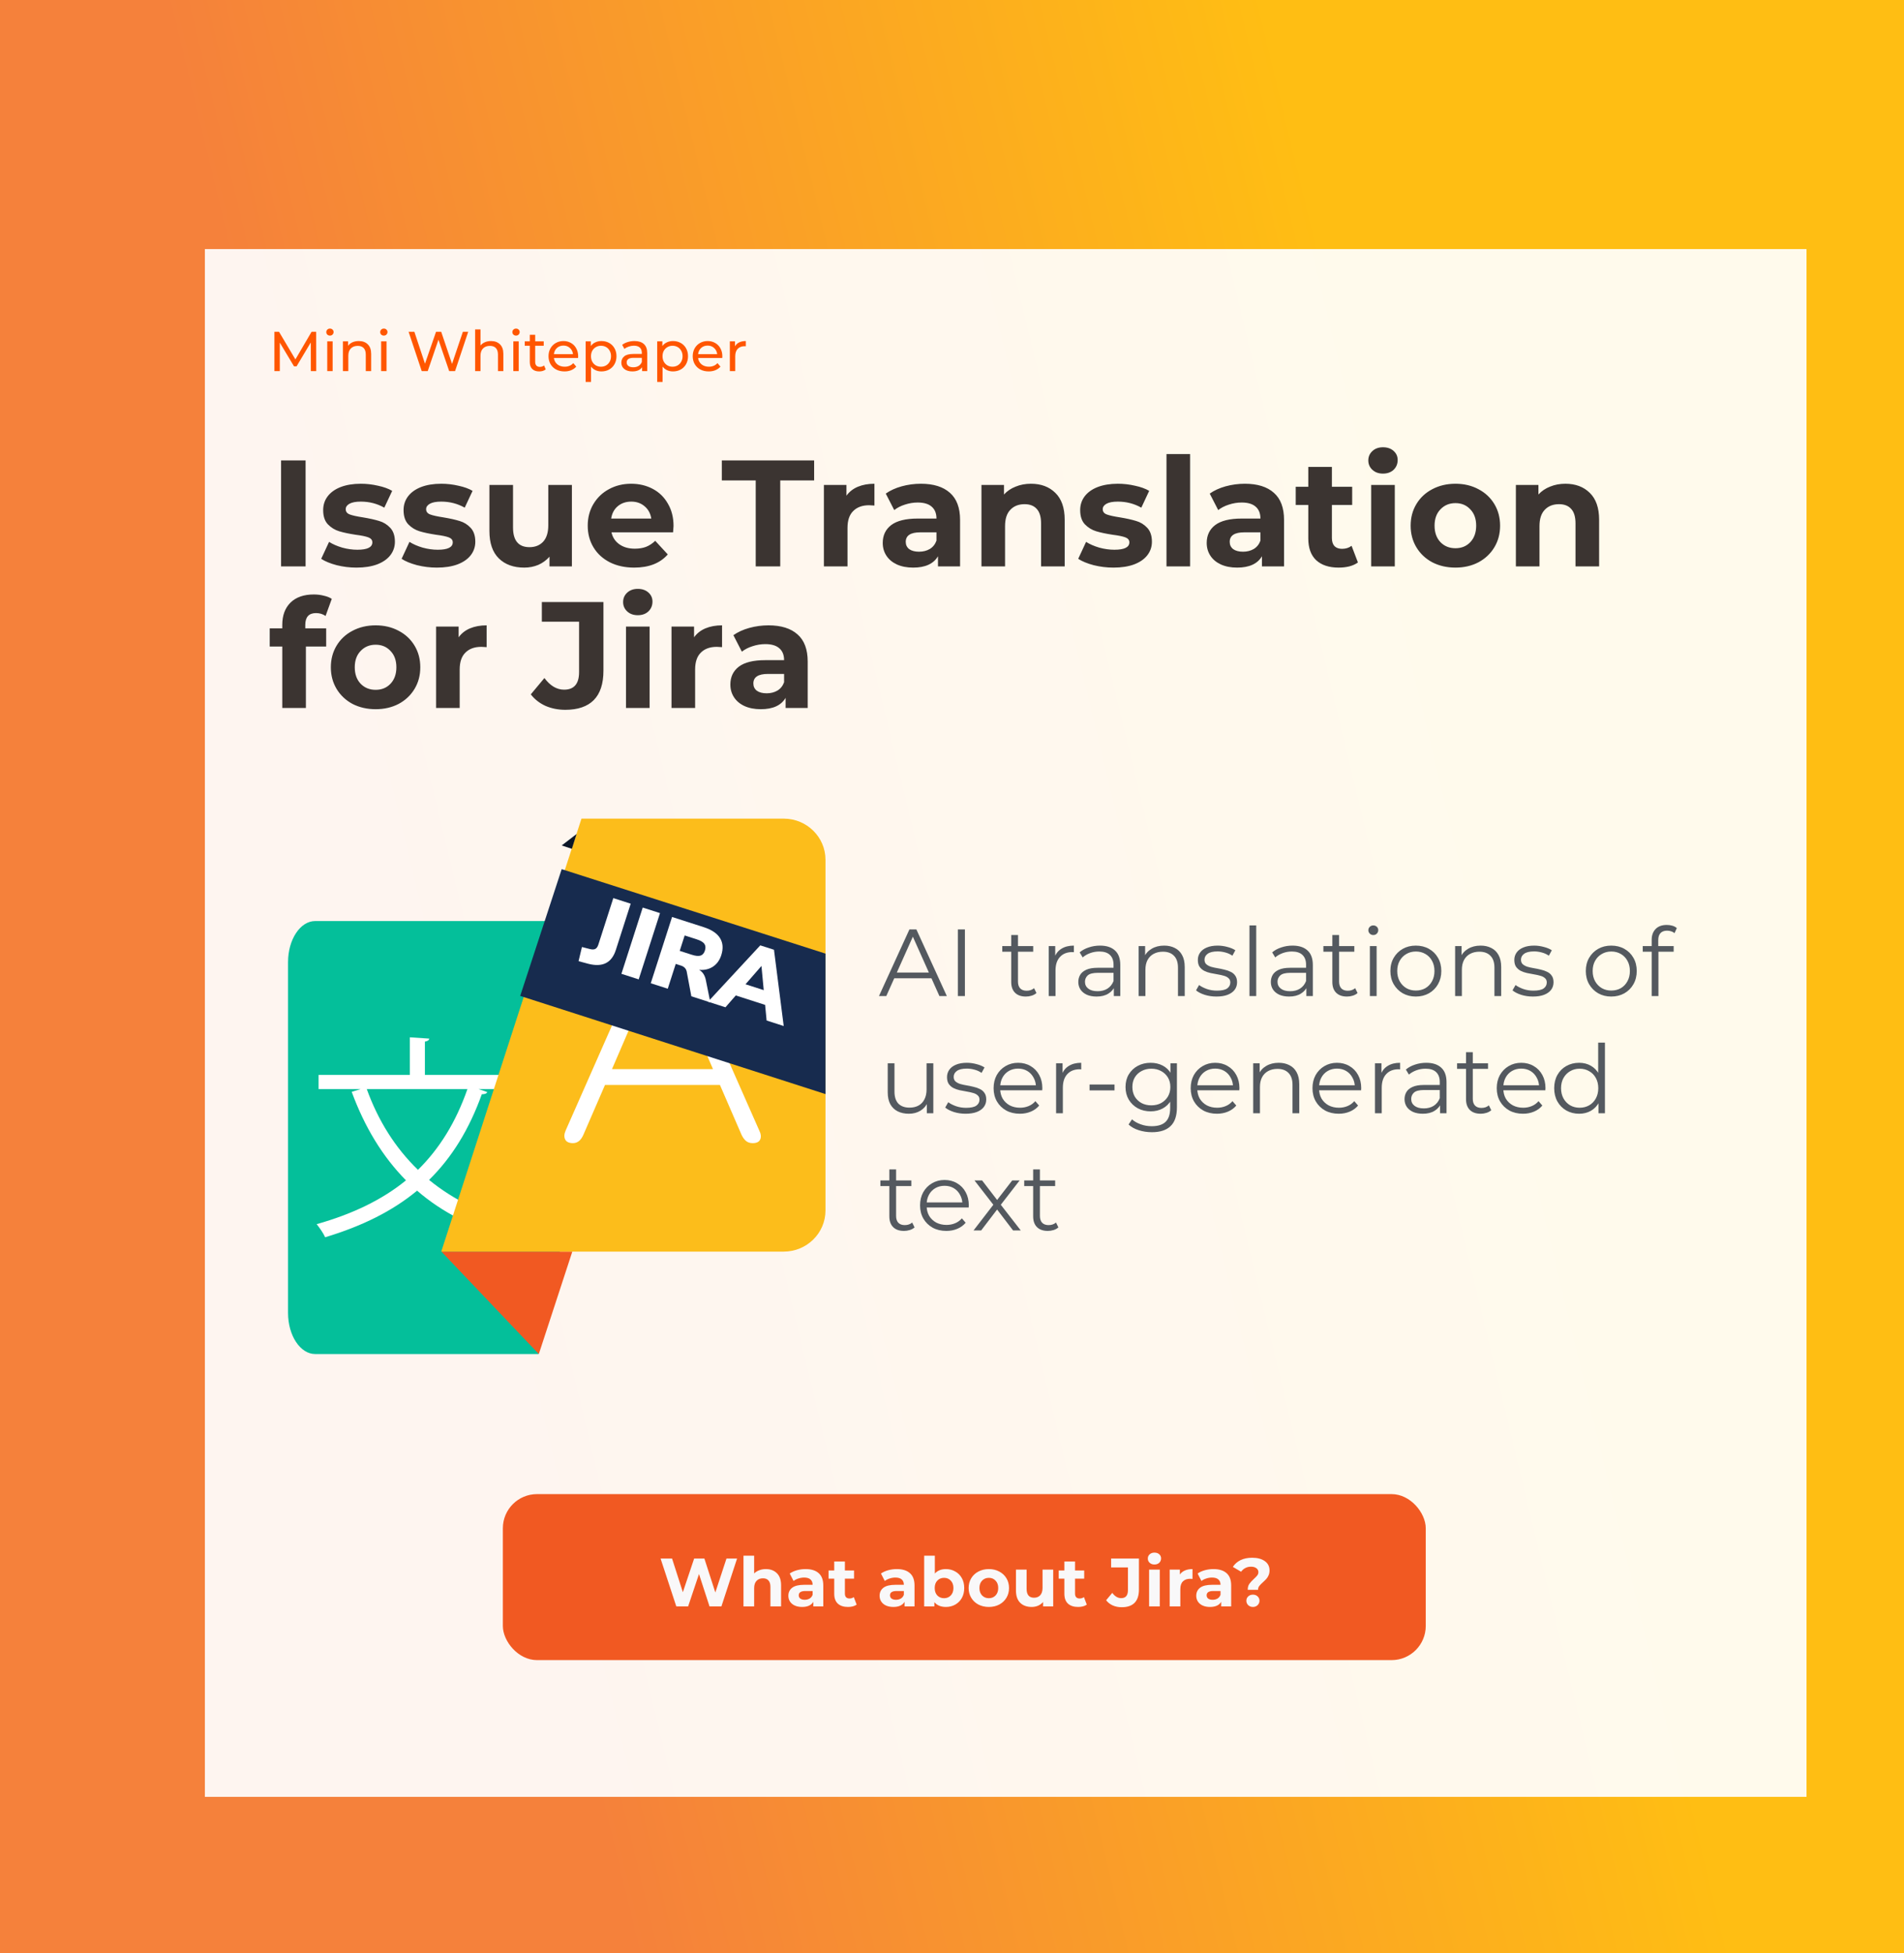
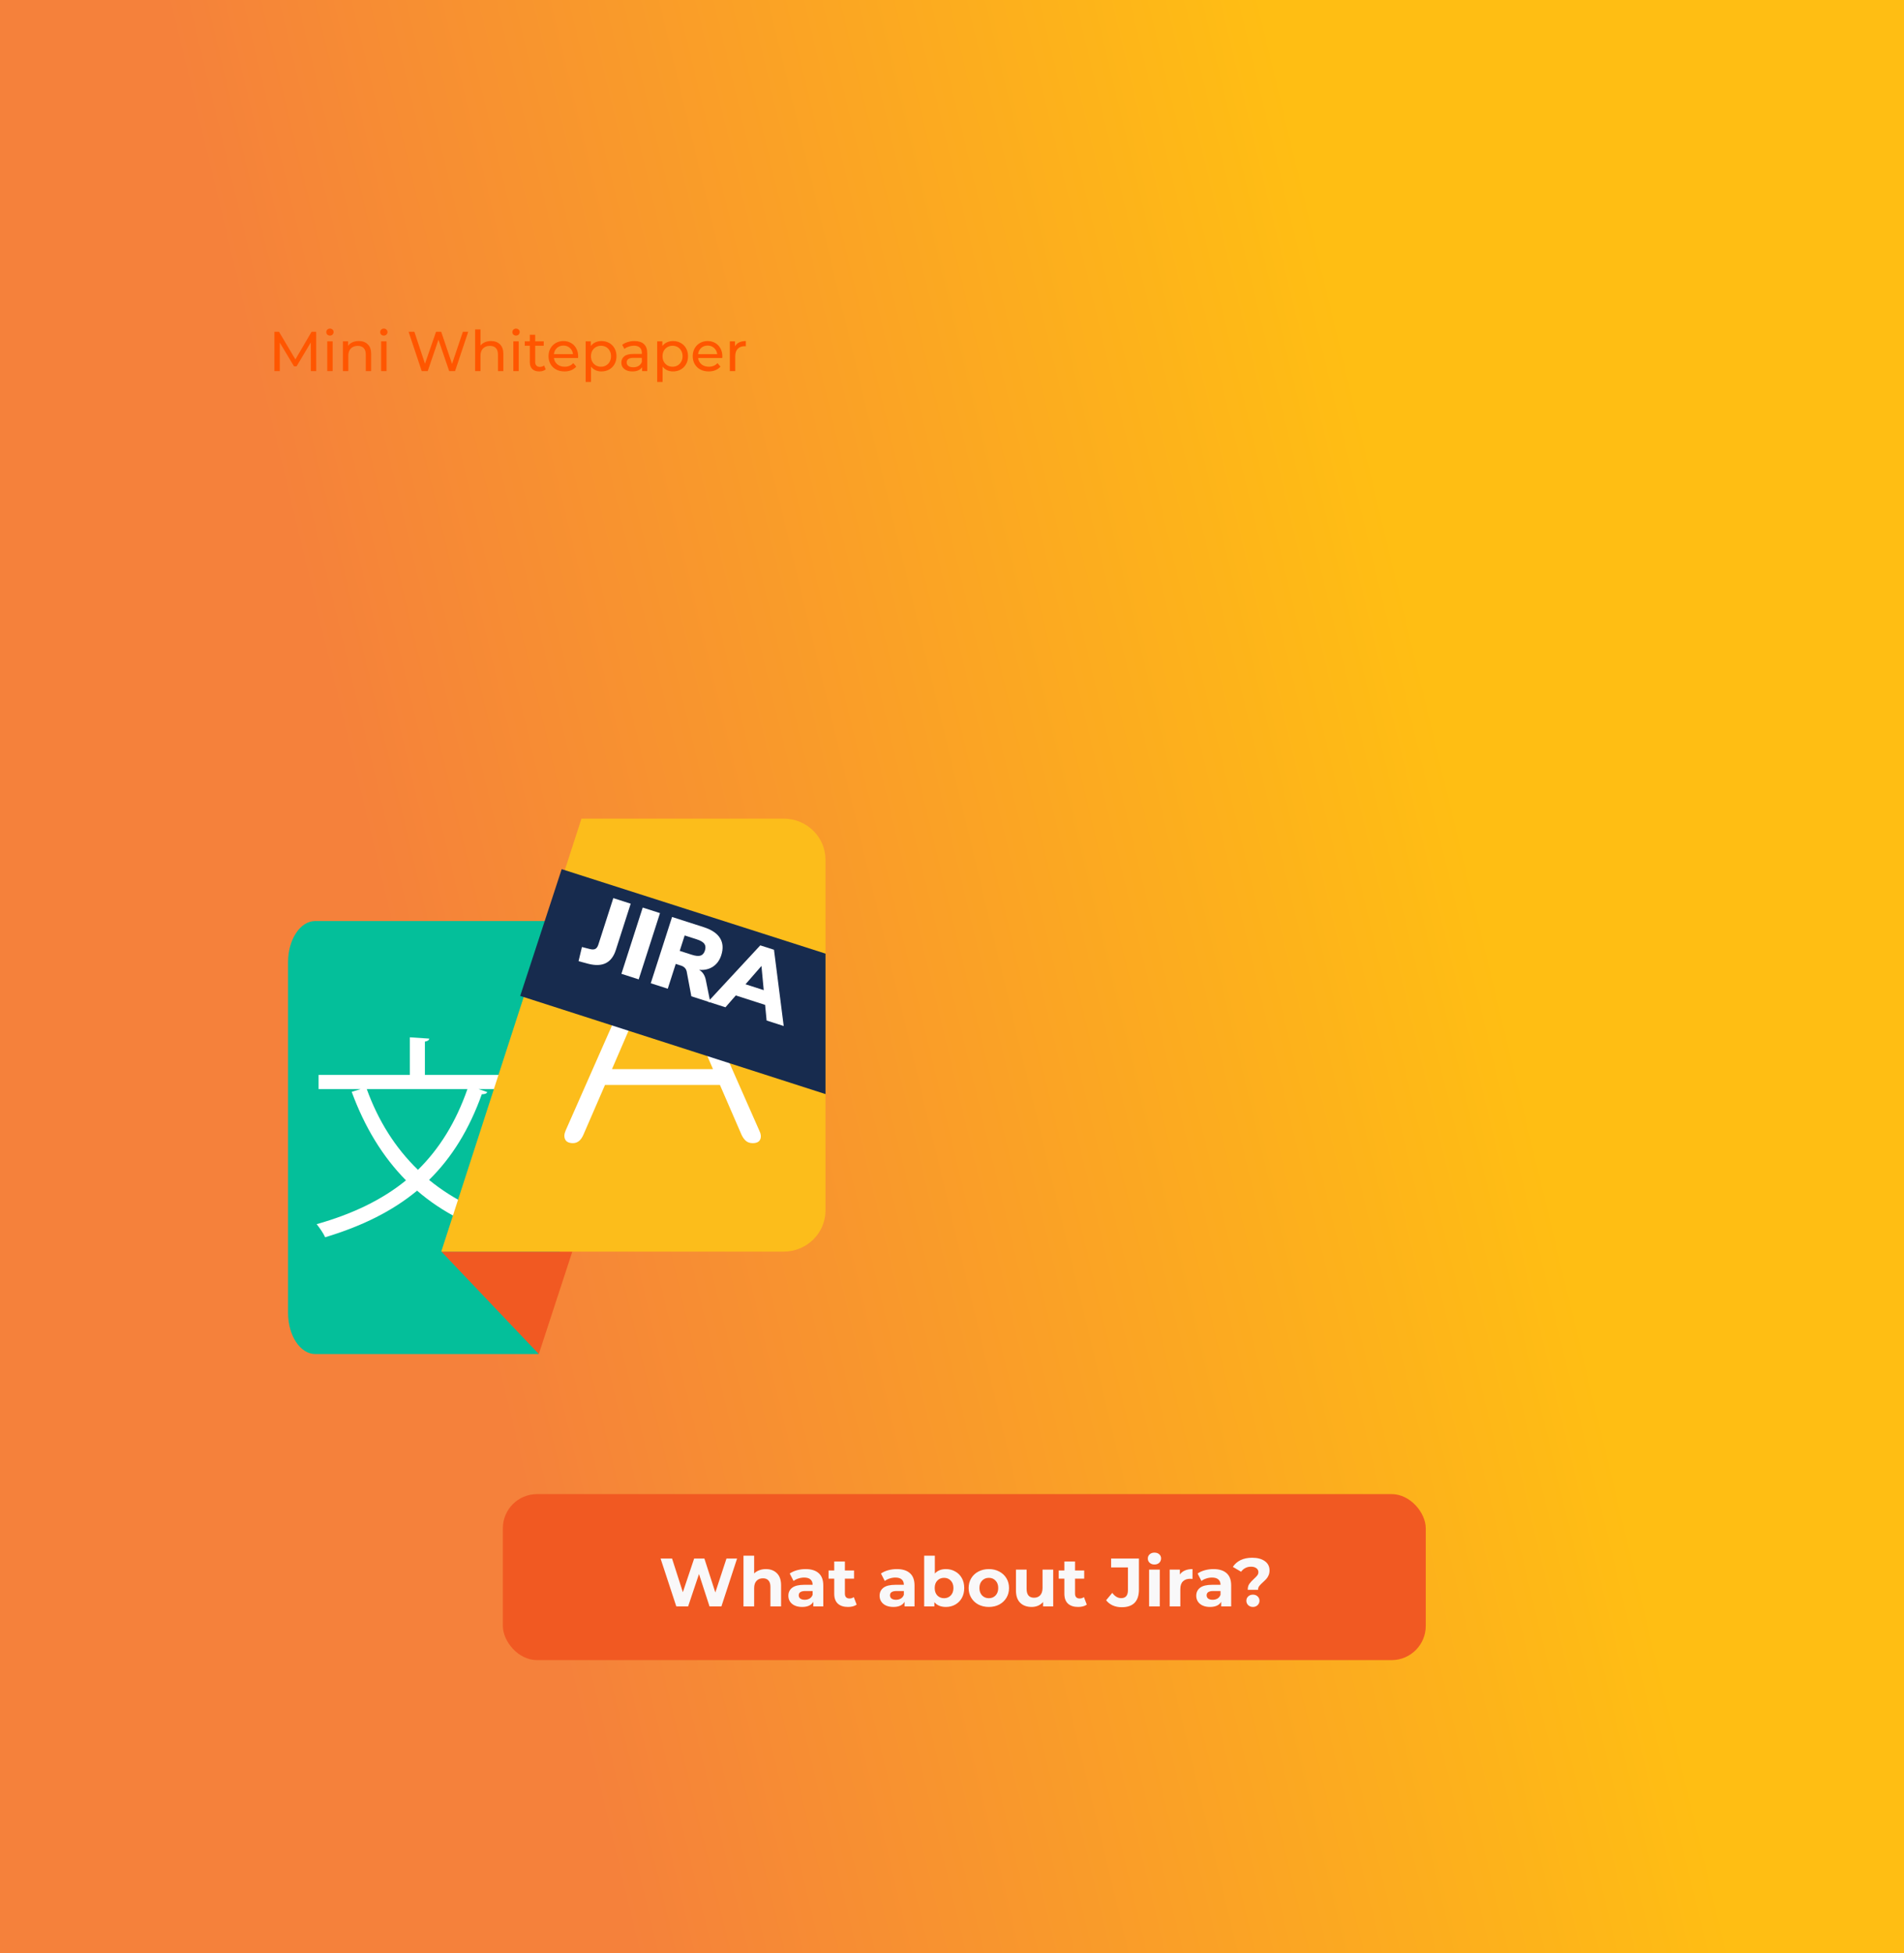
<svg xmlns="http://www.w3.org/2000/svg" width="390" height="400" viewBox="0 0 390 400" fill="none">
  <g clip-path="url(#clip0_217_16)">
-     <rect width="390" height="400" fill="white" />
    <rect width="390" height="400" fill="url(#paint0_linear_217_16)" />
    <rect width="390" height="400" fill="url(#paint1_linear_217_16)" />
    <g filter="url(#filter0_d_217_16)">
-       <rect x="31" y="41" width="328" height="317" fill="white" fill-opacity="0.92" shape-rendering="crispEdges" />
-     </g>
-     <path d="M57.573 94.3H62.595V116H57.573V94.3ZM73.015 116.248C71.63 116.248 70.276 116.083 68.954 115.752C67.631 115.401 66.577 114.967 65.792 114.45L67.404 110.978C68.148 111.453 69.047 111.846 70.101 112.156C71.155 112.445 72.188 112.59 73.201 112.59C75.247 112.59 76.27 112.084 76.27 111.071C76.27 110.596 75.991 110.255 75.433 110.048C74.875 109.841 74.017 109.666 72.86 109.521C71.496 109.314 70.37 109.077 69.481 108.808C68.592 108.539 67.817 108.064 67.156 107.382C66.515 106.7 66.195 105.729 66.195 104.468C66.195 103.414 66.495 102.484 67.094 101.678C67.714 100.851 68.603 100.211 69.76 99.756C70.938 99.301 72.323 99.074 73.914 99.074C75.092 99.074 76.26 99.208 77.417 99.477C78.595 99.725 79.566 100.076 80.331 100.531L78.719 103.972C77.251 103.145 75.65 102.732 73.914 102.732C72.88 102.732 72.106 102.877 71.589 103.166C71.072 103.455 70.814 103.827 70.814 104.282C70.814 104.799 71.093 105.16 71.651 105.367C72.209 105.574 73.097 105.77 74.317 105.956C75.681 106.183 76.797 106.431 77.665 106.7C78.533 106.948 79.287 107.413 79.928 108.095C80.569 108.777 80.889 109.728 80.889 110.947C80.889 111.98 80.579 112.9 79.959 113.706C79.339 114.512 78.43 115.142 77.231 115.597C76.053 116.031 74.647 116.248 73.015 116.248ZM89.484 116.248C88.099 116.248 86.745 116.083 85.423 115.752C84.1 115.401 83.046 114.967 82.261 114.45L83.873 110.978C84.617 111.453 85.516 111.846 86.57 112.156C87.624 112.445 88.657 112.59 89.67 112.59C91.716 112.59 92.739 112.084 92.739 111.071C92.739 110.596 92.46 110.255 91.902 110.048C91.344 109.841 90.486 109.666 89.329 109.521C87.965 109.314 86.838 109.077 85.95 108.808C85.061 108.539 84.286 108.064 83.625 107.382C82.984 106.7 82.664 105.729 82.664 104.468C82.664 103.414 82.963 102.484 83.563 101.678C84.183 100.851 85.071 100.211 86.229 99.756C87.407 99.301 88.791 99.074 90.383 99.074C91.561 99.074 92.728 99.208 93.886 99.477C95.064 99.725 96.035 100.076 96.8 100.531L95.188 103.972C93.72 103.145 92.119 102.732 90.383 102.732C89.349 102.732 88.574 102.877 88.058 103.166C87.541 103.455 87.283 103.827 87.283 104.282C87.283 104.799 87.562 105.16 88.12 105.367C88.678 105.574 89.566 105.77 90.786 105.956C92.15 106.183 93.266 106.431 94.134 106.7C95.002 106.948 95.756 107.413 96.397 108.095C97.037 108.777 97.358 109.728 97.358 110.947C97.358 111.98 97.048 112.9 96.428 113.706C95.808 114.512 94.898 115.142 93.7 115.597C92.522 116.031 91.116 116.248 89.484 116.248ZM117.143 99.322V116H112.555V114.016C111.915 114.739 111.15 115.297 110.261 115.69C109.373 116.062 108.412 116.248 107.378 116.248C105.188 116.248 103.452 115.618 102.17 114.357C100.889 113.096 100.248 111.226 100.248 108.746V99.322H105.084V108.033C105.084 110.72 106.211 112.063 108.463 112.063C109.621 112.063 110.551 111.691 111.253 110.947C111.956 110.182 112.307 109.056 112.307 107.568V99.322H117.143ZM137.961 107.723C137.961 107.785 137.93 108.219 137.868 109.025H125.251C125.478 110.058 126.015 110.875 126.863 111.474C127.71 112.073 128.764 112.373 130.025 112.373C130.893 112.373 131.657 112.249 132.319 112.001C133.001 111.732 133.631 111.319 134.21 110.761L136.783 113.551C135.212 115.349 132.918 116.248 129.901 116.248C128.02 116.248 126.356 115.886 124.91 115.163C123.463 114.419 122.347 113.396 121.562 112.094C120.776 110.792 120.384 109.314 120.384 107.661C120.384 106.028 120.766 104.561 121.531 103.259C122.316 101.936 123.38 100.913 124.724 100.19C126.088 99.446 127.607 99.074 129.281 99.074C130.913 99.074 132.391 99.425 133.714 100.128C135.036 100.831 136.07 101.843 136.814 103.166C137.578 104.468 137.961 105.987 137.961 107.723ZM129.312 102.732C128.216 102.732 127.297 103.042 126.553 103.662C125.809 104.282 125.354 105.129 125.189 106.204H133.404C133.238 105.15 132.784 104.313 132.04 103.693C131.296 103.052 130.386 102.732 129.312 102.732ZM154.796 98.392H147.852V94.3H166.762V98.392H159.818V116H154.796V98.392ZM173.378 101.523C173.957 100.717 174.732 100.107 175.703 99.694C176.695 99.281 177.832 99.074 179.113 99.074V103.538C178.576 103.497 178.214 103.476 178.028 103.476C176.644 103.476 175.559 103.869 174.773 104.654C173.988 105.419 173.595 106.576 173.595 108.126V116H168.759V99.322H173.378V101.523ZM188.625 99.074C191.208 99.074 193.192 99.694 194.577 100.934C195.962 102.153 196.654 104.003 196.654 106.483V116H192.128V113.923C191.219 115.473 189.524 116.248 187.044 116.248C185.763 116.248 184.647 116.031 183.696 115.597C182.766 115.163 182.053 114.564 181.557 113.799C181.061 113.034 180.813 112.166 180.813 111.195C180.813 109.645 181.392 108.426 182.549 107.537C183.727 106.648 185.535 106.204 187.974 106.204H191.818C191.818 105.15 191.498 104.344 190.857 103.786C190.216 103.207 189.255 102.918 187.974 102.918C187.085 102.918 186.207 103.063 185.339 103.352C184.492 103.621 183.768 103.993 183.169 104.468L181.433 101.089C182.342 100.448 183.427 99.952 184.688 99.601C185.969 99.25 187.282 99.074 188.625 99.074ZM188.253 112.993C189.08 112.993 189.813 112.807 190.454 112.435C191.095 112.042 191.549 111.474 191.818 110.73V109.025H188.501C186.517 109.025 185.525 109.676 185.525 110.978C185.525 111.598 185.763 112.094 186.238 112.466C186.734 112.817 187.406 112.993 188.253 112.993ZM211.168 99.074C213.234 99.074 214.898 99.694 216.159 100.934C217.44 102.174 218.081 104.013 218.081 106.452V116H213.245V107.196C213.245 105.873 212.955 104.892 212.377 104.251C211.798 103.59 210.961 103.259 209.866 103.259C208.646 103.259 207.675 103.641 206.952 104.406C206.228 105.15 205.867 106.266 205.867 107.754V116H201.031V99.322H205.65V101.275C206.29 100.572 207.086 100.035 208.037 99.663C208.987 99.27 210.031 99.074 211.168 99.074ZM228.075 116.248C226.691 116.248 225.337 116.083 224.014 115.752C222.692 115.401 221.638 114.967 220.852 114.45L222.464 110.978C223.208 111.453 224.107 111.846 225.161 112.156C226.215 112.445 227.249 112.59 228.261 112.59C230.307 112.59 231.33 112.084 231.33 111.071C231.33 110.596 231.051 110.255 230.493 110.048C229.935 109.841 229.078 109.666 227.92 109.521C226.556 109.314 225.43 109.077 224.541 108.808C223.653 108.539 222.878 108.064 222.216 107.382C221.576 106.7 221.255 105.729 221.255 104.468C221.255 103.414 221.555 102.484 222.154 101.678C222.774 100.851 223.663 100.211 224.82 99.756C225.998 99.301 227.383 99.074 228.974 99.074C230.152 99.074 231.32 99.208 232.477 99.477C233.655 99.725 234.627 100.076 235.391 100.531L233.779 103.972C232.312 103.145 230.71 102.732 228.974 102.732C227.941 102.732 227.166 102.877 226.649 103.166C226.133 103.455 225.874 103.827 225.874 104.282C225.874 104.799 226.153 105.16 226.711 105.367C227.269 105.574 228.158 105.77 229.377 105.956C230.741 106.183 231.857 106.431 232.725 106.7C233.593 106.948 234.348 107.413 234.988 108.095C235.629 108.777 235.949 109.728 235.949 110.947C235.949 111.98 235.639 112.9 235.019 113.706C234.399 114.512 233.49 115.142 232.291 115.597C231.113 116.031 229.708 116.248 228.075 116.248ZM238.933 92.998H243.769V116H238.933V92.998ZM254.984 99.074C257.568 99.074 259.552 99.694 260.936 100.934C262.321 102.153 263.013 104.003 263.013 106.483V116H258.487V113.923C257.578 115.473 255.883 116.248 253.403 116.248C252.122 116.248 251.006 116.031 250.055 115.597C249.125 115.163 248.412 114.564 247.916 113.799C247.42 113.034 247.172 112.166 247.172 111.195C247.172 109.645 247.751 108.426 248.908 107.537C250.086 106.648 251.895 106.204 254.333 106.204H258.177C258.177 105.15 257.857 104.344 257.216 103.786C256.576 103.207 255.615 102.918 254.333 102.918C253.445 102.918 252.566 103.063 251.698 103.352C250.851 103.621 250.128 103.993 249.528 104.468L247.792 101.089C248.702 100.448 249.787 99.952 251.047 99.601C252.329 99.25 253.641 99.074 254.984 99.074ZM254.612 112.993C255.439 112.993 256.173 112.807 256.813 112.435C257.454 112.042 257.909 111.474 258.177 110.73V109.025H254.86C252.876 109.025 251.884 109.676 251.884 110.978C251.884 111.598 252.122 112.094 252.597 112.466C253.093 112.817 253.765 112.993 254.612 112.993ZM278.147 115.194C277.672 115.545 277.083 115.814 276.38 116C275.698 116.165 274.975 116.248 274.21 116.248C272.226 116.248 270.687 115.742 269.591 114.729C268.517 113.716 267.979 112.228 267.979 110.265V103.414H265.406V99.694H267.979V95.633H272.815V99.694H276.969V103.414H272.815V110.203C272.815 110.906 272.991 111.453 273.342 111.846C273.714 112.218 274.231 112.404 274.892 112.404C275.657 112.404 276.308 112.197 276.845 111.784L278.147 115.194ZM280.862 99.322H285.698V116H280.862V99.322ZM283.28 96.997C282.391 96.997 281.668 96.739 281.11 96.222C280.552 95.705 280.273 95.065 280.273 94.3C280.273 93.535 280.552 92.895 281.11 92.378C281.668 91.861 282.391 91.603 283.28 91.603C284.169 91.603 284.892 91.851 285.45 92.347C286.008 92.843 286.287 93.463 286.287 94.207C286.287 95.013 286.008 95.685 285.45 96.222C284.892 96.739 284.169 96.997 283.28 96.997ZM298.122 116.248C296.365 116.248 294.784 115.886 293.379 115.163C291.994 114.419 290.909 113.396 290.124 112.094C289.339 110.792 288.946 109.314 288.946 107.661C288.946 106.008 289.339 104.53 290.124 103.228C290.909 101.926 291.994 100.913 293.379 100.19C294.784 99.446 296.365 99.074 298.122 99.074C299.879 99.074 301.449 99.446 302.834 100.19C304.219 100.913 305.304 101.926 306.089 103.228C306.874 104.53 307.267 106.008 307.267 107.661C307.267 109.314 306.874 110.792 306.089 112.094C305.304 113.396 304.219 114.419 302.834 115.163C301.449 115.886 299.879 116.248 298.122 116.248ZM298.122 112.28C299.362 112.28 300.375 111.867 301.16 111.04C301.966 110.193 302.369 109.066 302.369 107.661C302.369 106.256 301.966 105.14 301.16 104.313C300.375 103.466 299.362 103.042 298.122 103.042C296.882 103.042 295.859 103.466 295.053 104.313C294.247 105.14 293.844 106.256 293.844 107.661C293.844 109.066 294.247 110.193 295.053 111.04C295.859 111.867 296.882 112.28 298.122 112.28ZM320.637 99.074C322.703 99.074 324.367 99.694 325.628 100.934C326.909 102.174 327.55 104.013 327.55 106.452V116H322.714V107.196C322.714 105.873 322.424 104.892 321.846 104.251C321.267 103.59 320.43 103.259 319.335 103.259C318.115 103.259 317.144 103.641 316.421 104.406C315.697 105.15 315.336 106.266 315.336 107.754V116H310.5V99.322H315.119V101.275C315.759 100.572 316.555 100.035 317.506 99.663C318.456 99.27 319.5 99.074 320.637 99.074ZM62.533 128.694H66.811V132.414H62.657V145H57.821V132.414H55.248V128.694H57.821V127.95C57.821 126.049 58.379 124.54 59.495 123.424C60.632 122.308 62.223 121.75 64.269 121.75C64.992 121.75 65.674 121.833 66.315 121.998C66.976 122.143 67.524 122.36 67.958 122.649L66.687 126.152C66.129 125.759 65.478 125.563 64.734 125.563C63.267 125.563 62.533 126.369 62.533 127.981V128.694ZM76.944 145.248C75.188 145.248 73.607 144.886 72.201 144.163C70.817 143.419 69.732 142.396 68.946 141.094C68.161 139.792 67.768 138.314 67.768 136.661C67.768 135.008 68.161 133.53 68.946 132.228C69.732 130.926 70.817 129.913 72.201 129.19C73.607 128.446 75.188 128.074 76.944 128.074C78.701 128.074 80.272 128.446 81.656 129.19C83.041 129.913 84.126 130.926 84.911 132.228C85.697 133.53 86.089 135.008 86.089 136.661C86.089 138.314 85.697 139.792 84.911 141.094C84.126 142.396 83.041 143.419 81.656 144.163C80.272 144.886 78.701 145.248 76.944 145.248ZM76.944 141.28C78.184 141.28 79.197 140.867 79.982 140.04C80.788 139.193 81.191 138.066 81.191 136.661C81.191 135.256 80.788 134.14 79.982 133.313C79.197 132.466 78.184 132.042 76.944 132.042C75.704 132.042 74.681 132.466 73.875 133.313C73.069 134.14 72.666 135.256 72.666 136.661C72.666 138.066 73.069 139.193 73.875 140.04C74.681 140.867 75.704 141.28 76.944 141.28ZM93.941 130.523C94.519 129.717 95.294 129.107 96.266 128.694C97.258 128.281 98.394 128.074 99.676 128.074V132.538C99.138 132.497 98.777 132.476 98.591 132.476C97.206 132.476 96.121 132.869 95.336 133.654C94.55 134.419 94.158 135.576 94.158 137.126V145H89.322V128.322H93.941V130.523ZM115.792 145.372C114.324 145.372 112.971 145.103 111.731 144.566C110.511 144.008 109.509 143.223 108.724 142.21L111.514 138.862C112.692 140.453 114.035 141.249 115.544 141.249C117.59 141.249 118.613 140.05 118.613 137.653V127.33H110.987V123.3H123.604V137.374C123.604 140.04 122.942 142.045 121.62 143.388C120.297 144.711 118.354 145.372 115.792 145.372ZM128.223 128.322H133.059V145H128.223V128.322ZM130.641 125.997C129.753 125.997 129.029 125.739 128.471 125.222C127.913 124.705 127.634 124.065 127.634 123.3C127.634 122.535 127.913 121.895 128.471 121.378C129.029 120.861 129.753 120.603 130.641 120.603C131.53 120.603 132.253 120.851 132.811 121.347C133.369 121.843 133.648 122.463 133.648 123.207C133.648 124.013 133.369 124.685 132.811 125.222C132.253 125.739 131.53 125.997 130.641 125.997ZM142.166 130.523C142.745 129.717 143.52 129.107 144.491 128.694C145.483 128.281 146.62 128.074 147.901 128.074V132.538C147.364 132.497 147.002 132.476 146.816 132.476C145.432 132.476 144.347 132.869 143.561 133.654C142.776 134.419 142.383 135.576 142.383 137.126V145H137.547V128.322H142.166V130.523ZM157.413 128.074C159.996 128.074 161.98 128.694 163.365 129.934C164.75 131.153 165.442 133.003 165.442 135.483V145H160.916V142.923C160.007 144.473 158.312 145.248 155.832 145.248C154.551 145.248 153.435 145.031 152.484 144.597C151.554 144.163 150.841 143.564 150.345 142.799C149.849 142.034 149.601 141.166 149.601 140.195C149.601 138.645 150.18 137.426 151.337 136.537C152.515 135.648 154.323 135.204 156.762 135.204H160.606C160.606 134.15 160.286 133.344 159.645 132.786C159.004 132.207 158.043 131.918 156.762 131.918C155.873 131.918 154.995 132.063 154.127 132.352C153.28 132.621 152.556 132.993 151.957 133.468L150.221 130.089C151.13 129.448 152.215 128.952 153.476 128.601C154.757 128.25 156.07 128.074 157.413 128.074ZM157.041 141.993C157.868 141.993 158.601 141.807 159.242 141.435C159.883 141.042 160.337 140.474 160.606 139.73V138.025H157.289C155.305 138.025 154.313 138.676 154.313 139.978C154.313 140.598 154.551 141.094 155.026 141.466C155.522 141.817 156.194 141.993 157.041 141.993Z" fill="#3B3431" />
+       </g>
    <path d="M63.671 76L63.66 70.135L60.75 75.022H60.221L57.312 70.169V76H56.208V67.95H57.151L60.508 73.608L63.821 67.95H64.763L64.775 76H63.671ZM67.03 69.905H68.134V76H67.03V69.905ZM67.582 68.732C67.367 68.732 67.187 68.663 67.041 68.525C66.903 68.387 66.834 68.218 66.834 68.019C66.834 67.82 66.903 67.651 67.041 67.513C67.187 67.367 67.367 67.294 67.582 67.294C67.797 67.294 67.973 67.364 68.111 67.501C68.257 67.632 68.329 67.797 68.329 67.996C68.329 68.203 68.257 68.379 68.111 68.525C67.973 68.663 67.797 68.732 67.582 68.732ZM73.496 69.847C74.271 69.847 74.884 70.074 75.336 70.526C75.796 70.971 76.026 71.626 76.026 72.493V76H74.922V72.619C74.922 72.029 74.781 71.584 74.497 71.285C74.213 70.986 73.807 70.837 73.278 70.837C72.68 70.837 72.208 71.013 71.863 71.365C71.518 71.71 71.346 72.209 71.346 72.861V76H70.242V69.905H71.3V70.825C71.522 70.511 71.821 70.269 72.197 70.1C72.58 69.932 73.013 69.847 73.496 69.847ZM78.069 69.905H79.173V76H78.069V69.905ZM78.621 68.732C78.407 68.732 78.227 68.663 78.081 68.525C77.943 68.387 77.874 68.218 77.874 68.019C77.874 67.82 77.943 67.651 78.081 67.513C78.227 67.367 78.407 67.294 78.621 67.294C78.836 67.294 79.012 67.364 79.15 67.501C79.296 67.632 79.369 67.797 79.369 67.996C79.369 68.203 79.296 68.379 79.15 68.525C79.012 68.663 78.836 68.732 78.621 68.732ZM95.904 67.95L93.213 76H92.006L89.809 69.572L87.613 76H86.382L83.691 67.95H84.876L87.049 74.493L89.315 67.95H90.373L92.592 74.528L94.812 67.95H95.904ZM100.573 69.847C101.347 69.847 101.961 70.074 102.413 70.526C102.873 70.971 103.103 71.626 103.103 72.493V76H101.999V72.619C101.999 72.029 101.857 71.584 101.573 71.285C101.29 70.986 100.883 70.837 100.354 70.837C99.757 70.837 99.285 71.013 98.94 71.365C98.595 71.71 98.422 72.209 98.422 72.861V76H97.319V67.467H98.422V70.767C98.653 70.476 98.951 70.25 99.32 70.089C99.695 69.928 100.113 69.847 100.573 69.847ZM105.146 69.905H106.25V76H105.146V69.905ZM105.698 68.732C105.483 68.732 105.303 68.663 105.158 68.525C105.02 68.387 104.951 68.218 104.951 68.019C104.951 67.82 105.02 67.651 105.158 67.513C105.303 67.367 105.483 67.294 105.698 67.294C105.913 67.294 106.089 67.364 106.227 67.501C106.373 67.632 106.446 67.797 106.446 67.996C106.446 68.203 106.373 68.379 106.227 68.525C106.089 68.663 105.913 68.732 105.698 68.732ZM111.785 75.644C111.624 75.781 111.425 75.889 111.187 75.966C110.949 76.034 110.704 76.069 110.451 76.069C109.838 76.069 109.362 75.904 109.025 75.575C108.688 75.245 108.519 74.773 108.519 74.16V70.814H107.484V69.905H108.519V68.571H109.623V69.905H111.371V70.814H109.623V74.114C109.623 74.444 109.704 74.697 109.865 74.873C110.033 75.049 110.271 75.138 110.578 75.138C110.915 75.138 111.202 75.042 111.44 74.85L111.785 75.644ZM118.426 72.987C118.426 73.071 118.418 73.183 118.403 73.32H113.458C113.527 73.857 113.761 74.29 114.16 74.62C114.566 74.942 115.068 75.103 115.666 75.103C116.394 75.103 116.981 74.858 117.426 74.367L118.035 75.08C117.759 75.402 117.414 75.647 117 75.816C116.594 75.985 116.138 76.069 115.632 76.069C114.988 76.069 114.416 75.939 113.918 75.678C113.42 75.41 113.033 75.038 112.757 74.562C112.488 74.087 112.354 73.55 112.354 72.953C112.354 72.362 112.484 71.829 112.745 71.354C113.013 70.879 113.378 70.511 113.838 70.25C114.305 69.982 114.83 69.847 115.413 69.847C115.996 69.847 116.513 69.982 116.966 70.25C117.426 70.511 117.782 70.879 118.035 71.354C118.296 71.829 118.426 72.374 118.426 72.987ZM115.413 70.779C114.884 70.779 114.439 70.94 114.079 71.262C113.726 71.584 113.519 72.006 113.458 72.527H117.368C117.307 72.013 117.096 71.596 116.736 71.273C116.383 70.944 115.942 70.779 115.413 70.779ZM123.191 69.847C123.781 69.847 124.31 69.978 124.778 70.239C125.245 70.499 125.609 70.863 125.87 71.331C126.138 71.799 126.273 72.339 126.273 72.953C126.273 73.566 126.138 74.11 125.87 74.585C125.609 75.053 125.245 75.417 124.778 75.678C124.31 75.939 123.781 76.069 123.191 76.069C122.754 76.069 122.351 75.985 121.983 75.816C121.623 75.647 121.316 75.402 121.063 75.08V78.231H119.959V69.905H121.017V70.871C121.262 70.534 121.573 70.281 121.949 70.112C122.324 69.936 122.738 69.847 123.191 69.847ZM123.099 75.103C123.49 75.103 123.838 75.015 124.145 74.838C124.459 74.654 124.705 74.401 124.881 74.079C125.065 73.75 125.157 73.374 125.157 72.953C125.157 72.531 125.065 72.159 124.881 71.837C124.705 71.507 124.459 71.254 124.145 71.078C123.838 70.902 123.49 70.814 123.099 70.814C122.715 70.814 122.366 70.906 122.052 71.09C121.745 71.266 121.5 71.515 121.316 71.837C121.14 72.159 121.052 72.531 121.052 72.953C121.052 73.374 121.14 73.75 121.316 74.079C121.492 74.401 121.738 74.654 122.052 74.838C122.366 75.015 122.715 75.103 123.099 75.103ZM129.961 69.847C130.805 69.847 131.449 70.055 131.893 70.469C132.346 70.882 132.572 71.5 132.572 72.32V76H131.525V75.195C131.341 75.479 131.077 75.697 130.732 75.85C130.394 75.996 129.992 76.069 129.524 76.069C128.842 76.069 128.294 75.904 127.88 75.575C127.473 75.245 127.27 74.812 127.27 74.275C127.27 73.738 127.466 73.309 127.857 72.987C128.248 72.657 128.869 72.493 129.72 72.493H131.468V72.274C131.468 71.799 131.33 71.434 131.054 71.181C130.778 70.928 130.371 70.802 129.835 70.802C129.474 70.802 129.122 70.863 128.777 70.986C128.432 71.101 128.14 71.258 127.903 71.457L127.443 70.629C127.757 70.376 128.133 70.185 128.57 70.055C129.007 69.916 129.471 69.847 129.961 69.847ZM129.708 75.218C130.13 75.218 130.494 75.126 130.801 74.942C131.107 74.75 131.33 74.482 131.468 74.137V73.286H129.766C128.83 73.286 128.363 73.6 128.363 74.229C128.363 74.536 128.482 74.777 128.719 74.954C128.957 75.13 129.287 75.218 129.708 75.218ZM137.846 69.847C138.437 69.847 138.966 69.978 139.433 70.239C139.901 70.499 140.265 70.863 140.526 71.331C140.794 71.799 140.928 72.339 140.928 72.953C140.928 73.566 140.794 74.11 140.526 74.585C140.265 75.053 139.901 75.417 139.433 75.678C138.966 75.939 138.437 76.069 137.846 76.069C137.409 76.069 137.007 75.985 136.639 75.816C136.279 75.647 135.972 75.402 135.719 75.08V78.231H134.615V69.905H135.673V70.871C135.918 70.534 136.229 70.281 136.604 70.112C136.98 69.936 137.394 69.847 137.846 69.847ZM137.754 75.103C138.145 75.103 138.494 75.015 138.801 74.838C139.115 74.654 139.361 74.401 139.537 74.079C139.721 73.75 139.813 73.374 139.813 72.953C139.813 72.531 139.721 72.159 139.537 71.837C139.361 71.507 139.115 71.254 138.801 71.078C138.494 70.902 138.145 70.814 137.754 70.814C137.371 70.814 137.022 70.906 136.708 71.09C136.401 71.266 136.156 71.515 135.972 71.837C135.796 72.159 135.707 72.531 135.707 72.953C135.707 73.374 135.796 73.75 135.972 74.079C136.148 74.401 136.394 74.654 136.708 74.838C137.022 75.015 137.371 75.103 137.754 75.103ZM147.962 72.987C147.962 73.071 147.955 73.183 147.939 73.32H142.994C143.063 73.857 143.297 74.29 143.696 74.62C144.102 74.942 144.604 75.103 145.202 75.103C145.931 75.103 146.517 74.858 146.962 74.367L147.571 75.08C147.295 75.402 146.95 75.647 146.536 75.816C146.13 75.985 145.674 76.069 145.168 76.069C144.524 76.069 143.953 75.939 143.454 75.678C142.956 75.41 142.569 75.038 142.293 74.562C142.024 74.087 141.89 73.55 141.89 72.953C141.89 72.362 142.021 71.829 142.281 71.354C142.55 70.879 142.914 70.511 143.374 70.25C143.841 69.982 144.367 69.847 144.949 69.847C145.532 69.847 146.049 69.982 146.502 70.25C146.962 70.511 147.318 70.879 147.571 71.354C147.832 71.829 147.962 72.374 147.962 72.987ZM144.949 70.779C144.42 70.779 143.976 70.94 143.615 71.262C143.263 71.584 143.056 72.006 142.994 72.527H146.904C146.843 72.013 146.632 71.596 146.272 71.273C145.919 70.944 145.478 70.779 144.949 70.779ZM150.553 70.928C150.745 70.576 151.029 70.308 151.404 70.124C151.78 69.939 152.236 69.847 152.773 69.847V70.917C152.711 70.909 152.627 70.906 152.52 70.906C151.922 70.906 151.45 71.086 151.105 71.446C150.768 71.799 150.599 72.305 150.599 72.964V76H149.495V69.905H150.553V70.928Z" fill="#FF5600" />
-     <path d="M180.039 204L186.279 190.35H187.703L193.943 204H192.422L186.689 191.188H187.274L181.541 204H180.039ZM182.496 200.353L182.925 199.183H190.862L191.291 200.353H182.496ZM196.201 204V190.35H197.644V204H196.201ZM210.133 204.098C209.171 204.098 208.43 203.838 207.91 203.317C207.39 202.797 207.13 202.063 207.13 201.114V191.5H208.514V201.036C208.514 201.634 208.664 202.095 208.963 202.42C209.275 202.745 209.717 202.908 210.289 202.908C210.9 202.908 211.407 202.732 211.81 202.381L212.297 203.376C212.024 203.623 211.693 203.805 211.303 203.922C210.926 204.039 210.536 204.098 210.133 204.098ZM205.297 194.913V193.762H211.634V194.913H205.297ZM214.818 204V193.762H216.144V196.551L216.007 196.063C216.293 195.283 216.774 194.692 217.45 194.289C218.126 193.873 218.965 193.665 219.966 193.665V195.01C219.914 195.01 219.862 195.01 219.81 195.01C219.758 194.997 219.706 194.991 219.654 194.991C218.575 194.991 217.73 195.322 217.119 195.985C216.508 196.635 216.202 197.565 216.202 198.774V204H214.818ZM228.146 204V201.738L228.087 201.367V197.584C228.087 196.713 227.84 196.044 227.346 195.576C226.865 195.108 226.144 194.874 225.182 194.874C224.519 194.874 223.888 194.984 223.29 195.205C222.692 195.426 222.185 195.719 221.769 196.083L221.145 195.049C221.665 194.607 222.289 194.269 223.017 194.035C223.745 193.788 224.512 193.665 225.318 193.665C226.644 193.665 227.665 193.996 228.38 194.659C229.108 195.309 229.472 196.304 229.472 197.643V204H228.146ZM224.616 204.098C223.849 204.098 223.18 203.974 222.608 203.727C222.049 203.467 221.62 203.116 221.321 202.674C221.022 202.219 220.872 201.699 220.872 201.114C220.872 200.581 220.996 200.1 221.243 199.671C221.503 199.229 221.919 198.878 222.491 198.618C223.076 198.345 223.856 198.208 224.831 198.208H228.36V199.242H224.87C223.882 199.242 223.193 199.417 222.803 199.768C222.426 200.119 222.237 200.555 222.237 201.075C222.237 201.66 222.465 202.128 222.92 202.479C223.375 202.83 224.012 203.005 224.831 203.005C225.611 203.005 226.28 202.83 226.839 202.479C227.411 202.115 227.827 201.595 228.087 200.919L228.399 201.874C228.139 202.55 227.684 203.09 227.034 203.493C226.397 203.896 225.591 204.098 224.616 204.098ZM238.458 193.665C239.29 193.665 240.018 193.827 240.642 194.153C241.279 194.464 241.773 194.945 242.124 195.595C242.488 196.245 242.67 197.064 242.67 198.052V204H241.286V198.189C241.286 197.11 241.013 196.297 240.467 195.751C239.934 195.192 239.18 194.913 238.205 194.913C237.477 194.913 236.84 195.062 236.294 195.361C235.761 195.647 235.345 196.07 235.046 196.629C234.76 197.175 234.617 197.838 234.617 198.618V204H233.232V193.762H234.558V196.57L234.344 196.044C234.669 195.303 235.189 194.724 235.904 194.308C236.619 193.879 237.47 193.665 238.458 193.665ZM249.159 204.098C248.314 204.098 247.515 203.981 246.761 203.746C246.007 203.499 245.415 203.194 244.986 202.83L245.61 201.738C246.026 202.05 246.559 202.323 247.209 202.557C247.859 202.778 248.542 202.888 249.257 202.888C250.232 202.888 250.934 202.739 251.363 202.44C251.792 202.128 252.006 201.718 252.006 201.211C252.006 200.834 251.883 200.542 251.636 200.334C251.402 200.113 251.09 199.95 250.7 199.846C250.31 199.729 249.874 199.632 249.393 199.554C248.912 199.476 248.431 199.385 247.95 199.281C247.482 199.177 247.053 199.027 246.663 198.832C246.273 198.624 245.955 198.345 245.708 197.994C245.474 197.643 245.357 197.175 245.357 196.59C245.357 196.031 245.513 195.53 245.825 195.088C246.137 194.646 246.592 194.302 247.19 194.055C247.801 193.795 248.542 193.665 249.413 193.665C250.076 193.665 250.739 193.756 251.402 193.938C252.065 194.107 252.611 194.334 253.04 194.62L252.435 195.732C251.98 195.42 251.493 195.199 250.973 195.069C250.453 194.926 249.933 194.854 249.413 194.854C248.49 194.854 247.807 195.017 247.365 195.342C246.936 195.654 246.722 196.057 246.722 196.551C246.722 196.941 246.839 197.246 247.073 197.467C247.32 197.688 247.638 197.864 248.028 197.994C248.431 198.111 248.867 198.208 249.335 198.286C249.816 198.364 250.29 198.462 250.758 198.579C251.239 198.683 251.675 198.832 252.065 199.027C252.468 199.209 252.786 199.476 253.02 199.827C253.267 200.165 253.391 200.613 253.391 201.172C253.391 201.77 253.222 202.29 252.884 202.732C252.559 203.161 252.078 203.499 251.441 203.746C250.817 203.981 250.056 204.098 249.159 204.098ZM255.931 204V189.531H257.316V204H255.931ZM267.584 204V201.738L267.525 201.367V197.584C267.525 196.713 267.278 196.044 266.784 195.576C266.303 195.108 265.582 194.874 264.62 194.874C263.957 194.874 263.326 194.984 262.728 195.205C262.13 195.426 261.623 195.719 261.207 196.083L260.583 195.049C261.103 194.607 261.727 194.269 262.455 194.035C263.183 193.788 263.95 193.665 264.756 193.665C266.082 193.665 267.103 193.996 267.818 194.659C268.546 195.309 268.91 196.304 268.91 197.643V204H267.584ZM264.054 204.098C263.287 204.098 262.618 203.974 262.046 203.727C261.487 203.467 261.058 203.116 260.759 202.674C260.46 202.219 260.31 201.699 260.31 201.114C260.31 200.581 260.434 200.1 260.681 199.671C260.941 199.229 261.357 198.878 261.929 198.618C262.514 198.345 263.294 198.208 264.269 198.208H267.798V199.242H264.308C263.32 199.242 262.631 199.417 262.241 199.768C261.864 200.119 261.675 200.555 261.675 201.075C261.675 201.66 261.903 202.128 262.358 202.479C262.813 202.83 263.45 203.005 264.269 203.005C265.049 203.005 265.718 202.83 266.277 202.479C266.849 202.115 267.265 201.595 267.525 200.919L267.837 201.874C267.577 202.55 267.122 203.09 266.472 203.493C265.835 203.896 265.029 204.098 264.054 204.098ZM275.907 204.098C274.945 204.098 274.204 203.838 273.684 203.317C273.164 202.797 272.904 202.063 272.904 201.114V191.5H274.289V201.036C274.289 201.634 274.438 202.095 274.737 202.42C275.049 202.745 275.491 202.908 276.063 202.908C276.674 202.908 277.181 202.732 277.584 202.381L278.072 203.376C277.799 203.623 277.467 203.805 277.077 203.922C276.7 204.039 276.31 204.098 275.907 204.098ZM271.071 194.913V193.762H277.409V194.913H271.071ZM280.592 204V193.762H281.977V204H280.592ZM281.294 191.5C281.008 191.5 280.768 191.403 280.573 191.208C280.378 191.013 280.28 190.779 280.28 190.506C280.28 190.233 280.378 190.005 280.573 189.823C280.768 189.628 281.008 189.531 281.294 189.531C281.58 189.531 281.821 189.622 282.016 189.804C282.211 189.986 282.308 190.213 282.308 190.486C282.308 190.772 282.211 191.013 282.016 191.208C281.834 191.403 281.593 191.5 281.294 191.5ZM290.002 204.098C289.014 204.098 288.123 203.876 287.33 203.434C286.55 202.979 285.933 202.362 285.478 201.582C285.023 200.789 284.795 199.885 284.795 198.871C284.795 197.844 285.023 196.941 285.478 196.161C285.933 195.381 286.55 194.77 287.33 194.328C288.11 193.886 289.001 193.665 290.002 193.665C291.016 193.665 291.913 193.886 292.693 194.328C293.486 194.77 294.103 195.381 294.545 196.161C295 196.941 295.228 197.844 295.228 198.871C295.228 199.885 295 200.789 294.545 201.582C294.103 202.362 293.486 202.979 292.693 203.434C291.9 203.876 291.003 204.098 290.002 204.098ZM290.002 202.869C290.743 202.869 291.399 202.706 291.971 202.381C292.543 202.043 292.992 201.575 293.317 200.977C293.655 200.366 293.824 199.664 293.824 198.871C293.824 198.065 293.655 197.363 293.317 196.765C292.992 196.167 292.543 195.706 291.971 195.381C291.399 195.043 290.749 194.874 290.021 194.874C289.293 194.874 288.643 195.043 288.071 195.381C287.499 195.706 287.044 196.167 286.706 196.765C286.368 197.363 286.199 198.065 286.199 198.871C286.199 199.664 286.368 200.366 286.706 200.977C287.044 201.575 287.499 202.043 288.071 202.381C288.643 202.706 289.287 202.869 290.002 202.869ZM303.281 193.665C304.113 193.665 304.841 193.827 305.465 194.153C306.102 194.464 306.596 194.945 306.947 195.595C307.311 196.245 307.493 197.064 307.493 198.052V204H306.108V198.189C306.108 197.11 305.835 196.297 305.289 195.751C304.756 195.192 304.002 194.913 303.027 194.913C302.299 194.913 301.662 195.062 301.116 195.361C300.583 195.647 300.167 196.07 299.868 196.629C299.582 197.175 299.439 197.838 299.439 198.618V204H298.055V193.762H299.381V196.57L299.166 196.044C299.491 195.303 300.011 194.724 300.726 194.308C301.441 193.879 302.293 193.665 303.281 193.665ZM313.982 204.098C313.137 204.098 312.337 203.981 311.583 203.746C310.829 203.499 310.238 203.194 309.809 202.83L310.433 201.738C310.849 202.05 311.382 202.323 312.032 202.557C312.682 202.778 313.364 202.888 314.079 202.888C315.054 202.888 315.756 202.739 316.185 202.44C316.614 202.128 316.829 201.718 316.829 201.211C316.829 200.834 316.705 200.542 316.458 200.334C316.224 200.113 315.912 199.95 315.522 199.846C315.132 199.729 314.697 199.632 314.216 199.554C313.735 199.476 313.254 199.385 312.773 199.281C312.305 199.177 311.876 199.027 311.486 198.832C311.096 198.624 310.777 198.345 310.53 197.994C310.296 197.643 310.179 197.175 310.179 196.59C310.179 196.031 310.335 195.53 310.647 195.088C310.959 194.646 311.414 194.302 312.012 194.055C312.623 193.795 313.364 193.665 314.235 193.665C314.898 193.665 315.561 193.756 316.224 193.938C316.887 194.107 317.433 194.334 317.862 194.62L317.258 195.732C316.803 195.42 316.315 195.199 315.795 195.069C315.275 194.926 314.755 194.854 314.235 194.854C313.312 194.854 312.63 195.017 312.188 195.342C311.759 195.654 311.544 196.057 311.544 196.551C311.544 196.941 311.661 197.246 311.895 197.467C312.142 197.688 312.461 197.864 312.851 197.994C313.254 198.111 313.689 198.208 314.157 198.286C314.638 198.364 315.113 198.462 315.581 198.579C316.062 198.683 316.497 198.832 316.887 199.027C317.29 199.209 317.609 199.476 317.843 199.827C318.09 200.165 318.213 200.613 318.213 201.172C318.213 201.77 318.044 202.29 317.706 202.732C317.381 203.161 316.9 203.499 316.263 203.746C315.639 203.981 314.879 204.098 313.982 204.098ZM330.03 204.098C329.042 204.098 328.152 203.876 327.359 203.434C326.579 202.979 325.961 202.362 325.506 201.582C325.051 200.789 324.824 199.885 324.824 198.871C324.824 197.844 325.051 196.941 325.506 196.161C325.961 195.381 326.579 194.77 327.359 194.328C328.139 193.886 329.029 193.665 330.03 193.665C331.044 193.665 331.941 193.886 332.721 194.328C333.514 194.77 334.132 195.381 334.574 196.161C335.029 196.941 335.256 197.844 335.256 198.871C335.256 199.885 335.029 200.789 334.574 201.582C334.132 202.362 333.514 202.979 332.721 203.434C331.928 203.876 331.031 204.098 330.03 204.098ZM330.03 202.869C330.771 202.869 331.428 202.706 332 202.381C332.572 202.043 333.02 201.575 333.345 200.977C333.683 200.366 333.852 199.664 333.852 198.871C333.852 198.065 333.683 197.363 333.345 196.765C333.02 196.167 332.572 195.706 332 195.381C331.428 195.043 330.778 194.874 330.05 194.874C329.322 194.874 328.672 195.043 328.1 195.381C327.528 195.706 327.073 196.167 326.735 196.765C326.397 197.363 326.228 198.065 326.228 198.871C326.228 199.664 326.397 200.366 326.735 200.977C327.073 201.575 327.528 202.043 328.1 202.381C328.672 202.706 329.315 202.869 330.03 202.869ZM338.317 204V192.475C338.317 191.565 338.583 190.831 339.116 190.272C339.649 189.713 340.416 189.433 341.417 189.433C341.807 189.433 342.184 189.485 342.548 189.589C342.912 189.693 343.218 189.856 343.465 190.077L342.997 191.11C342.802 190.941 342.574 190.818 342.314 190.74C342.054 190.649 341.775 190.603 341.476 190.603C340.891 190.603 340.442 190.766 340.13 191.091C339.818 191.416 339.662 191.897 339.662 192.534V194.094L339.701 194.737V204H338.317ZM336.484 194.913V193.762H342.821V194.913H336.484ZM186.162 228.098C185.291 228.098 184.531 227.935 183.881 227.61C183.231 227.285 182.724 226.797 182.36 226.147C182.009 225.497 181.833 224.685 181.833 223.71V217.762H183.218V223.554C183.218 224.646 183.484 225.471 184.017 226.03C184.563 226.576 185.324 226.849 186.299 226.849C187.014 226.849 187.631 226.706 188.151 226.42C188.684 226.121 189.087 225.692 189.36 225.134C189.646 224.574 189.789 223.905 189.789 223.125V217.762H191.174V228H189.847V225.192L190.062 225.699C189.737 226.453 189.23 227.044 188.541 227.473C187.865 227.89 187.072 228.098 186.162 228.098ZM197.782 228.098C196.937 228.098 196.137 227.981 195.383 227.746C194.629 227.499 194.038 227.194 193.609 226.83L194.233 225.738C194.649 226.05 195.182 226.323 195.832 226.557C196.482 226.778 197.164 226.888 197.879 226.888C198.854 226.888 199.556 226.739 199.985 226.44C200.414 226.128 200.629 225.718 200.629 225.211C200.629 224.834 200.505 224.542 200.258 224.334C200.024 224.113 199.712 223.95 199.322 223.846C198.932 223.729 198.497 223.632 198.016 223.554C197.535 223.476 197.054 223.385 196.573 223.281C196.105 223.177 195.676 223.027 195.286 222.832C194.896 222.624 194.577 222.345 194.33 221.994C194.096 221.643 193.979 221.175 193.979 220.59C193.979 220.031 194.135 219.53 194.447 219.088C194.759 218.646 195.214 218.302 195.812 218.055C196.423 217.795 197.164 217.665 198.035 217.665C198.698 217.665 199.361 217.756 200.024 217.938C200.687 218.107 201.233 218.334 201.662 218.62L201.058 219.732C200.603 219.42 200.115 219.199 199.595 219.069C199.075 218.926 198.555 218.854 198.035 218.854C197.112 218.854 196.43 219.017 195.988 219.342C195.559 219.654 195.344 220.057 195.344 220.551C195.344 220.941 195.461 221.246 195.695 221.467C195.942 221.688 196.261 221.864 196.651 221.994C197.054 222.111 197.489 222.208 197.957 222.286C198.438 222.364 198.913 222.462 199.381 222.579C199.862 222.683 200.297 222.832 200.687 223.027C201.09 223.209 201.409 223.476 201.643 223.827C201.89 224.165 202.013 224.613 202.013 225.172C202.013 225.77 201.844 226.29 201.506 226.732C201.181 227.161 200.7 227.499 200.063 227.746C199.439 227.981 198.679 228.098 197.782 228.098ZM208.902 228.098C207.836 228.098 206.9 227.876 206.094 227.434C205.288 226.979 204.658 226.362 204.203 225.582C203.748 224.789 203.52 223.885 203.52 222.871C203.52 221.857 203.735 220.96 204.164 220.18C204.606 219.4 205.204 218.789 205.958 218.347C206.725 217.892 207.583 217.665 208.532 217.665C209.494 217.665 210.345 217.886 211.086 218.328C211.84 218.757 212.432 219.368 212.861 220.161C213.29 220.941 213.504 221.844 213.504 222.871C213.504 222.936 213.498 223.008 213.485 223.086C213.485 223.151 213.485 223.222 213.485 223.3H204.573V222.267H212.744L212.198 222.676C212.198 221.935 212.035 221.279 211.71 220.707C211.398 220.122 210.969 219.667 210.423 219.342C209.877 219.017 209.247 218.854 208.532 218.854C207.83 218.854 207.199 219.017 206.64 219.342C206.081 219.667 205.646 220.122 205.334 220.707C205.022 221.292 204.866 221.961 204.866 222.715V222.93C204.866 223.71 205.035 224.399 205.373 224.997C205.724 225.582 206.205 226.043 206.816 226.381C207.44 226.706 208.148 226.869 208.941 226.869C209.565 226.869 210.144 226.758 210.677 226.537C211.223 226.316 211.691 225.978 212.081 225.523L212.861 226.42C212.406 226.966 211.834 227.382 211.145 227.668C210.469 227.954 209.721 228.098 208.902 228.098ZM216.322 228V217.762H217.648V220.551L217.512 220.063C217.798 219.283 218.279 218.692 218.955 218.289C219.631 217.873 220.469 217.665 221.47 217.665V219.01C221.418 219.01 221.366 219.01 221.314 219.01C221.262 218.997 221.21 218.991 221.158 218.991C220.079 218.991 219.234 219.322 218.623 219.985C218.012 220.635 217.707 221.565 217.707 222.774V228H216.322ZM223.179 223.32V222.111H228.288V223.32H223.179ZM235.944 231.881C235.008 231.881 234.111 231.744 233.253 231.471C232.395 231.198 231.699 230.808 231.166 230.301L231.868 229.248C232.349 229.677 232.941 230.015 233.643 230.262C234.358 230.522 235.112 230.652 235.905 230.652C237.205 230.652 238.16 230.347 238.771 229.736C239.382 229.138 239.688 228.201 239.688 226.927V224.373L239.883 222.618L239.746 220.863V217.762H241.072V226.752C241.072 228.52 240.637 229.814 239.766 230.633C238.908 231.465 237.634 231.881 235.944 231.881ZM235.69 227.61C234.715 227.61 233.838 227.402 233.058 226.986C232.278 226.557 231.66 225.965 231.205 225.211C230.763 224.457 230.542 223.593 230.542 222.618C230.542 221.643 230.763 220.785 231.205 220.044C231.66 219.29 232.278 218.705 233.058 218.289C233.838 217.873 234.715 217.665 235.69 217.665C236.6 217.665 237.419 217.853 238.147 218.23C238.875 218.607 239.454 219.166 239.883 219.907C240.312 220.648 240.526 221.552 240.526 222.618C240.526 223.684 240.312 224.587 239.883 225.328C239.454 226.069 238.875 226.635 238.147 227.025C237.419 227.415 236.6 227.61 235.69 227.61ZM235.827 226.381C236.581 226.381 237.25 226.225 237.835 225.913C238.42 225.588 238.882 225.146 239.22 224.587C239.558 224.015 239.727 223.359 239.727 222.618C239.727 221.877 239.558 221.227 239.22 220.668C238.882 220.109 238.42 219.673 237.835 219.361C237.25 219.036 236.581 218.874 235.827 218.874C235.086 218.874 234.416 219.036 233.818 219.361C233.233 219.673 232.772 220.109 232.434 220.668C232.109 221.227 231.946 221.877 231.946 222.618C231.946 223.359 232.109 224.015 232.434 224.587C232.772 225.146 233.233 225.588 233.818 225.913C234.416 226.225 235.086 226.381 235.827 226.381ZM249.273 228.098C248.207 228.098 247.271 227.876 246.465 227.434C245.659 226.979 245.029 226.362 244.574 225.582C244.119 224.789 243.891 223.885 243.891 222.871C243.891 221.857 244.106 220.96 244.535 220.18C244.977 219.4 245.575 218.789 246.329 218.347C247.096 217.892 247.954 217.665 248.903 217.665C249.865 217.665 250.716 217.886 251.457 218.328C252.211 218.757 252.803 219.368 253.232 220.161C253.661 220.941 253.875 221.844 253.875 222.871C253.875 222.936 253.869 223.008 253.856 223.086C253.856 223.151 253.856 223.222 253.856 223.3H244.944V222.267H253.115L252.569 222.676C252.569 221.935 252.406 221.279 252.081 220.707C251.769 220.122 251.34 219.667 250.794 219.342C250.248 219.017 249.618 218.854 248.903 218.854C248.201 218.854 247.57 219.017 247.011 219.342C246.452 219.667 246.017 220.122 245.705 220.707C245.393 221.292 245.237 221.961 245.237 222.715V222.93C245.237 223.71 245.406 224.399 245.744 224.997C246.095 225.582 246.576 226.043 247.187 226.381C247.811 226.706 248.519 226.869 249.312 226.869C249.936 226.869 250.515 226.758 251.048 226.537C251.594 226.316 252.062 225.978 252.452 225.523L253.232 226.42C252.777 226.966 252.205 227.382 251.516 227.668C250.84 227.954 250.092 228.098 249.273 228.098ZM261.919 217.665C262.751 217.665 263.479 217.827 264.103 218.153C264.74 218.464 265.234 218.945 265.585 219.595C265.949 220.245 266.131 221.064 266.131 222.052V228H264.747V222.189C264.747 221.11 264.474 220.297 263.928 219.751C263.395 219.192 262.641 218.913 261.666 218.913C260.938 218.913 260.301 219.062 259.755 219.361C259.222 219.647 258.806 220.07 258.507 220.629C258.221 221.175 258.078 221.838 258.078 222.618V228H256.693V217.762H258.019V220.57L257.805 220.044C258.13 219.303 258.65 218.724 259.365 218.308C260.08 217.879 260.931 217.665 261.919 217.665ZM274.219 228.098C273.153 228.098 272.217 227.876 271.411 227.434C270.605 226.979 269.975 226.362 269.52 225.582C269.065 224.789 268.837 223.885 268.837 222.871C268.837 221.857 269.052 220.96 269.481 220.18C269.923 219.4 270.521 218.789 271.275 218.347C272.042 217.892 272.9 217.665 273.849 217.665C274.811 217.665 275.662 217.886 276.403 218.328C277.157 218.757 277.749 219.368 278.178 220.161C278.607 220.941 278.821 221.844 278.821 222.871C278.821 222.936 278.815 223.008 278.802 223.086C278.802 223.151 278.802 223.222 278.802 223.3H269.89V222.267H278.061L277.515 222.676C277.515 221.935 277.352 221.279 277.027 220.707C276.715 220.122 276.286 219.667 275.74 219.342C275.194 219.017 274.564 218.854 273.849 218.854C273.147 218.854 272.516 219.017 271.957 219.342C271.398 219.667 270.963 220.122 270.651 220.707C270.339 221.292 270.183 221.961 270.183 222.715V222.93C270.183 223.71 270.352 224.399 270.69 224.997C271.041 225.582 271.522 226.043 272.133 226.381C272.757 226.706 273.465 226.869 274.258 226.869C274.882 226.869 275.461 226.758 275.994 226.537C276.54 226.316 277.008 225.978 277.398 225.523L278.178 226.42C277.723 226.966 277.151 227.382 276.462 227.668C275.786 227.954 275.038 228.098 274.219 228.098ZM281.639 228V217.762H282.965V220.551L282.829 220.063C283.115 219.283 283.596 218.692 284.272 218.289C284.948 217.873 285.786 217.665 286.787 217.665V219.01C286.735 219.01 286.683 219.01 286.631 219.01C286.579 218.997 286.527 218.991 286.475 218.991C285.396 218.991 284.551 219.322 283.94 219.985C283.329 220.635 283.024 221.565 283.024 222.774V228H281.639ZM294.968 228V225.738L294.909 225.367V221.584C294.909 220.713 294.662 220.044 294.168 219.576C293.687 219.108 292.966 218.874 292.004 218.874C291.341 218.874 290.71 218.984 290.112 219.205C289.514 219.426 289.007 219.719 288.591 220.083L287.967 219.049C288.487 218.607 289.111 218.269 289.839 218.035C290.567 217.788 291.334 217.665 292.14 217.665C293.466 217.665 294.487 217.996 295.202 218.659C295.93 219.309 296.294 220.304 296.294 221.643V228H294.968ZM291.438 228.098C290.671 228.098 290.002 227.974 289.43 227.727C288.871 227.467 288.442 227.116 288.143 226.674C287.844 226.219 287.694 225.699 287.694 225.114C287.694 224.581 287.818 224.1 288.065 223.671C288.325 223.229 288.741 222.878 289.313 222.618C289.898 222.345 290.678 222.208 291.653 222.208H295.182V223.242H291.692C290.704 223.242 290.015 223.417 289.625 223.768C289.248 224.119 289.059 224.555 289.059 225.075C289.059 225.66 289.287 226.128 289.742 226.479C290.197 226.83 290.834 227.005 291.653 227.005C292.433 227.005 293.102 226.83 293.661 226.479C294.233 226.115 294.649 225.595 294.909 224.919L295.221 225.874C294.961 226.55 294.506 227.09 293.856 227.493C293.219 227.896 292.413 228.098 291.438 228.098ZM303.291 228.098C302.329 228.098 301.588 227.838 301.068 227.317C300.548 226.797 300.288 226.063 300.288 225.114V215.5H301.673V225.036C301.673 225.634 301.822 226.095 302.121 226.42C302.433 226.745 302.875 226.908 303.447 226.908C304.058 226.908 304.565 226.732 304.968 226.381L305.456 227.376C305.183 227.623 304.851 227.805 304.461 227.922C304.084 228.039 303.694 228.098 303.291 228.098ZM298.455 218.913V217.762H304.793V218.913H298.455ZM311.963 228.098C310.897 228.098 309.961 227.876 309.155 227.434C308.349 226.979 307.718 226.362 307.263 225.582C306.808 224.789 306.581 223.885 306.581 222.871C306.581 221.857 306.795 220.96 307.224 220.18C307.666 219.4 308.264 218.789 309.018 218.347C309.785 217.892 310.643 217.665 311.592 217.665C312.554 217.665 313.406 217.886 314.147 218.328C314.901 218.757 315.492 219.368 315.921 220.161C316.35 220.941 316.565 221.844 316.565 222.871C316.565 222.936 316.558 223.008 316.545 223.086C316.545 223.151 316.545 223.222 316.545 223.3H307.634V222.267H315.804L315.258 222.676C315.258 221.935 315.096 221.279 314.771 220.707C314.459 220.122 314.03 219.667 313.484 219.342C312.938 219.017 312.307 218.854 311.592 218.854C310.89 218.854 310.26 219.017 309.701 219.342C309.142 219.667 308.706 220.122 308.394 220.707C308.082 221.292 307.926 221.961 307.926 222.715V222.93C307.926 223.71 308.095 224.399 308.433 224.997C308.784 225.582 309.265 226.043 309.876 226.381C310.5 226.706 311.209 226.869 312.002 226.869C312.626 226.869 313.204 226.758 313.737 226.537C314.283 226.316 314.751 225.978 315.141 225.523L315.921 226.42C315.466 226.966 314.894 227.382 314.205 227.668C313.529 227.954 312.782 228.098 311.963 228.098ZM323.458 228.098C322.483 228.098 321.606 227.876 320.826 227.434C320.059 226.992 319.454 226.381 319.012 225.601C318.57 224.808 318.349 223.898 318.349 222.871C318.349 221.831 318.57 220.921 319.012 220.141C319.454 219.361 320.059 218.757 320.826 218.328C321.606 217.886 322.483 217.665 323.458 217.665C324.355 217.665 325.155 217.866 325.857 218.269C326.572 218.672 327.137 219.264 327.553 220.044C327.982 220.811 328.197 221.753 328.197 222.871C328.197 223.976 327.989 224.919 327.573 225.699C327.157 226.479 326.591 227.077 325.876 227.493C325.174 227.896 324.368 228.098 323.458 228.098ZM323.556 226.869C324.284 226.869 324.934 226.706 325.506 226.381C326.091 226.043 326.546 225.575 326.871 224.977C327.209 224.366 327.378 223.664 327.378 222.871C327.378 222.065 327.209 221.363 326.871 220.765C326.546 220.167 326.091 219.706 325.506 219.381C324.934 219.043 324.284 218.874 323.556 218.874C322.841 218.874 322.197 219.043 321.625 219.381C321.053 219.706 320.598 220.167 320.26 220.765C319.922 221.363 319.753 222.065 319.753 222.871C319.753 223.664 319.922 224.366 320.26 224.977C320.598 225.575 321.053 226.043 321.625 226.381C322.197 226.706 322.841 226.869 323.556 226.869ZM327.417 228V224.919L327.553 222.852L327.358 220.785V213.531H328.743V228H327.417ZM185.168 252.098C184.206 252.098 183.465 251.838 182.945 251.317C182.425 250.797 182.165 250.063 182.165 249.114V239.5H183.549V249.036C183.549 249.634 183.699 250.095 183.998 250.42C184.31 250.745 184.752 250.908 185.324 250.908C185.935 250.908 186.442 250.732 186.845 250.381L187.332 251.376C187.059 251.623 186.728 251.805 186.338 251.922C185.961 252.039 185.571 252.098 185.168 252.098ZM180.332 242.913V241.762H186.669V242.913H180.332ZM193.839 252.098C192.773 252.098 191.837 251.876 191.031 251.434C190.225 250.979 189.595 250.362 189.14 249.582C188.685 248.789 188.457 247.885 188.457 246.871C188.457 245.857 188.672 244.96 189.101 244.18C189.543 243.4 190.141 242.789 190.895 242.347C191.662 241.892 192.52 241.665 193.469 241.665C194.431 241.665 195.282 241.886 196.023 242.328C196.777 242.757 197.369 243.368 197.798 244.161C198.227 244.941 198.441 245.844 198.441 246.871C198.441 246.936 198.435 247.008 198.422 247.086C198.422 247.151 198.422 247.222 198.422 247.3H189.51V246.267H197.681L197.135 246.676C197.135 245.935 196.972 245.279 196.647 244.707C196.335 244.122 195.906 243.667 195.36 243.342C194.814 243.017 194.184 242.854 193.469 242.854C192.767 242.854 192.136 243.017 191.577 243.342C191.018 243.667 190.583 244.122 190.271 244.707C189.959 245.292 189.803 245.961 189.803 246.715V246.93C189.803 247.71 189.972 248.399 190.31 248.997C190.661 249.582 191.142 250.043 191.753 250.381C192.377 250.706 193.085 250.869 193.878 250.869C194.502 250.869 195.081 250.758 195.614 250.537C196.16 250.316 196.628 249.978 197.018 249.523L197.798 250.42C197.343 250.966 196.771 251.382 196.082 251.668C195.406 251.954 194.658 252.098 193.839 252.098ZM199.413 252L203.742 246.384L203.723 247.066L199.608 241.762H201.168L204.542 246.15L203.957 246.13L207.33 241.762H208.851L204.698 247.125L204.717 246.384L209.085 252H207.506L203.937 247.32L204.483 247.398L200.973 252H199.413ZM214.627 252.098C213.665 252.098 212.924 251.838 212.404 251.317C211.884 250.797 211.624 250.063 211.624 249.114V239.5H213.008V249.036C213.008 249.634 213.158 250.095 213.457 250.42C213.769 250.745 214.211 250.908 214.783 250.908C215.394 250.908 215.901 250.732 216.304 250.381L216.791 251.376C216.518 251.623 216.187 251.805 215.797 251.922C215.42 252.039 215.03 252.098 214.627 252.098ZM209.791 242.913V241.762H216.128V242.913H209.791Z" fill="#54595F" />
    <g filter="url(#filter1_d_217_16)">
      <rect x="100" y="300" width="189.04" height="34" rx="7" fill="#F15922" />
      <path d="M147.974 313.2L144.768 323H142.332L140.176 316.364L137.95 323H135.528L132.308 313.2H134.66L136.872 320.088L139.182 313.2H141.282L143.522 320.144L145.804 313.2H147.974ZM153.869 315.356C154.803 315.356 155.554 315.636 156.123 316.196C156.702 316.756 156.991 317.587 156.991 318.688V323H154.807V319.024C154.807 318.427 154.677 317.983 154.415 317.694C154.154 317.395 153.776 317.246 153.281 317.246C152.731 317.246 152.292 317.419 151.965 317.764C151.639 318.1 151.475 318.604 151.475 319.276V323H149.291V312.612H151.475V316.252C151.765 315.963 152.115 315.743 152.525 315.594C152.936 315.435 153.384 315.356 153.869 315.356ZM162.009 315.356C163.176 315.356 164.072 315.636 164.697 316.196C165.322 316.747 165.635 317.582 165.635 318.702V323H163.591V322.062C163.18 322.762 162.415 323.112 161.295 323.112C160.716 323.112 160.212 323.014 159.783 322.818C159.363 322.622 159.041 322.351 158.817 322.006C158.593 321.661 158.481 321.269 158.481 320.83C158.481 320.13 158.742 319.579 159.265 319.178C159.797 318.777 160.614 318.576 161.715 318.576H163.451C163.451 318.1 163.306 317.736 163.017 317.484C162.728 317.223 162.294 317.092 161.715 317.092C161.314 317.092 160.917 317.157 160.525 317.288C160.142 317.409 159.816 317.577 159.545 317.792L158.761 316.266C159.172 315.977 159.662 315.753 160.231 315.594C160.81 315.435 161.402 315.356 162.009 315.356ZM161.841 321.642C162.214 321.642 162.546 321.558 162.835 321.39C163.124 321.213 163.33 320.956 163.451 320.62V319.85H161.953C161.057 319.85 160.609 320.144 160.609 320.732C160.609 321.012 160.716 321.236 160.931 321.404C161.155 321.563 161.458 321.642 161.841 321.642ZM172.47 322.636C172.255 322.795 171.989 322.916 171.672 323C171.364 323.075 171.037 323.112 170.692 323.112C169.796 323.112 169.1 322.883 168.606 322.426C168.12 321.969 167.878 321.297 167.878 320.41V317.316H166.716V315.636H167.878V313.802H170.062V315.636H171.938V317.316H170.062V320.382C170.062 320.699 170.141 320.947 170.3 321.124C170.468 321.292 170.701 321.376 171 321.376C171.345 321.376 171.639 321.283 171.882 321.096L172.47 322.636ZM180.698 315.356C181.865 315.356 182.761 315.636 183.386 316.196C184.012 316.747 184.324 317.582 184.324 318.702V323H182.28V322.062C181.87 322.762 181.104 323.112 179.984 323.112C179.406 323.112 178.902 323.014 178.472 322.818C178.052 322.622 177.73 322.351 177.506 322.006C177.282 321.661 177.17 321.269 177.17 320.83C177.17 320.13 177.432 319.579 177.954 319.178C178.486 318.777 179.303 318.576 180.404 318.576H182.14C182.14 318.1 181.996 317.736 181.706 317.484C181.417 317.223 180.983 317.092 180.404 317.092C180.003 317.092 179.606 317.157 179.214 317.288C178.832 317.409 178.505 317.577 178.234 317.792L177.45 316.266C177.861 315.977 178.351 315.753 178.92 315.594C179.499 315.435 180.092 315.356 180.698 315.356ZM180.53 321.642C180.904 321.642 181.235 321.558 181.524 321.39C181.814 321.213 182.019 320.956 182.14 320.62V319.85H180.642C179.746 319.85 179.298 320.144 179.298 320.732C179.298 321.012 179.406 321.236 179.62 321.404C179.844 321.563 180.148 321.642 180.53 321.642ZM190.753 315.356C191.453 315.356 192.088 315.519 192.657 315.846C193.236 316.163 193.688 316.616 194.015 317.204C194.342 317.783 194.505 318.459 194.505 319.234C194.505 320.009 194.342 320.69 194.015 321.278C193.688 321.857 193.236 322.309 192.657 322.636C192.088 322.953 191.453 323.112 190.753 323.112C189.717 323.112 188.928 322.785 188.387 322.132V323H186.301V312.612H188.485V316.266C189.036 315.659 189.792 315.356 190.753 315.356ZM190.375 321.32C190.935 321.32 191.392 321.133 191.747 320.76C192.111 320.377 192.293 319.869 192.293 319.234C192.293 318.599 192.111 318.095 191.747 317.722C191.392 317.339 190.935 317.148 190.375 317.148C189.815 317.148 189.353 317.339 188.989 317.722C188.634 318.095 188.457 318.599 188.457 319.234C188.457 319.869 188.634 320.377 188.989 320.76C189.353 321.133 189.815 321.32 190.375 321.32ZM199.551 323.112C198.758 323.112 198.044 322.949 197.409 322.622C196.784 322.286 196.294 321.824 195.939 321.236C195.584 320.648 195.407 319.981 195.407 319.234C195.407 318.487 195.584 317.82 195.939 317.232C196.294 316.644 196.784 316.187 197.409 315.86C198.044 315.524 198.758 315.356 199.551 315.356C200.344 315.356 201.054 315.524 201.679 315.86C202.304 316.187 202.794 316.644 203.149 317.232C203.504 317.82 203.681 318.487 203.681 319.234C203.681 319.981 203.504 320.648 203.149 321.236C202.794 321.824 202.304 322.286 201.679 322.622C201.054 322.949 200.344 323.112 199.551 323.112ZM199.551 321.32C200.111 321.32 200.568 321.133 200.923 320.76C201.287 320.377 201.469 319.869 201.469 319.234C201.469 318.599 201.287 318.095 200.923 317.722C200.568 317.339 200.111 317.148 199.551 317.148C198.991 317.148 198.529 317.339 198.165 317.722C197.801 318.095 197.619 318.599 197.619 319.234C197.619 319.869 197.801 320.377 198.165 320.76C198.529 321.133 198.991 321.32 199.551 321.32ZM212.729 315.468V323H210.657V322.104C210.367 322.431 210.022 322.683 209.621 322.86C209.219 323.028 208.785 323.112 208.319 323.112C207.329 323.112 206.545 322.827 205.967 322.258C205.388 321.689 205.099 320.844 205.099 319.724V315.468H207.283V319.402C207.283 320.615 207.791 321.222 208.809 321.222C209.331 321.222 209.751 321.054 210.069 320.718C210.386 320.373 210.545 319.864 210.545 319.192V315.468H212.729ZM219.61 322.636C219.395 322.795 219.129 322.916 218.812 323C218.504 323.075 218.177 323.112 217.832 323.112C216.936 323.112 216.241 322.883 215.746 322.426C215.261 321.969 215.018 321.297 215.018 320.41V317.316H213.856V315.636H215.018V313.802H217.202V315.636H219.078V317.316H217.202V320.382C217.202 320.699 217.281 320.947 217.44 321.124C217.608 321.292 217.841 321.376 218.14 321.376C218.485 321.376 218.779 321.283 219.022 321.096L219.61 322.636ZM226.761 323.168C226.098 323.168 225.487 323.047 224.927 322.804C224.376 322.552 223.924 322.197 223.569 321.74L224.829 320.228C225.361 320.947 225.968 321.306 226.649 321.306C227.573 321.306 228.035 320.765 228.035 319.682V315.02H224.591V313.2H230.289V319.556C230.289 320.76 229.99 321.665 229.393 322.272C228.796 322.869 227.918 323.168 226.761 323.168ZM232.375 315.468H234.559V323H232.375V315.468ZM233.467 314.418C233.066 314.418 232.739 314.301 232.487 314.068C232.235 313.835 232.109 313.545 232.109 313.2C232.109 312.855 232.235 312.565 232.487 312.332C232.739 312.099 233.066 311.982 233.467 311.982C233.869 311.982 234.195 312.094 234.447 312.318C234.699 312.542 234.825 312.822 234.825 313.158C234.825 313.522 234.699 313.825 234.447 314.068C234.195 314.301 233.869 314.418 233.467 314.418ZM238.672 316.462C238.933 316.098 239.283 315.823 239.722 315.636C240.17 315.449 240.683 315.356 241.262 315.356V317.372C241.019 317.353 240.856 317.344 240.772 317.344C240.147 317.344 239.657 317.521 239.302 317.876C238.947 318.221 238.77 318.744 238.77 319.444V323H236.586V315.468H238.672V316.462ZM245.558 315.356C246.724 315.356 247.62 315.636 248.246 316.196C248.871 316.747 249.184 317.582 249.184 318.702V323H247.14V322.062C246.729 322.762 245.964 323.112 244.844 323.112C244.265 323.112 243.761 323.014 243.332 322.818C242.912 322.622 242.59 322.351 242.366 322.006C242.142 321.661 242.03 321.269 242.03 320.83C242.03 320.13 242.291 319.579 242.814 319.178C243.346 318.777 244.162 318.576 245.264 318.576H247C247 318.1 246.855 317.736 246.566 317.484C246.276 317.223 245.842 317.092 245.264 317.092C244.862 317.092 244.466 317.157 244.074 317.288C243.691 317.409 243.364 317.577 243.094 317.792L242.31 316.266C242.72 315.977 243.21 315.753 243.78 315.594C244.358 315.435 244.951 315.356 245.558 315.356ZM245.39 321.642C245.763 321.642 246.094 321.558 246.384 321.39C246.673 321.213 246.878 320.956 247 320.62V319.85H245.502C244.606 319.85 244.158 320.144 244.158 320.732C244.158 321.012 244.265 321.236 244.48 321.404C244.704 321.563 245.007 321.642 245.39 321.642ZM252.575 319.598C252.575 319.113 252.682 318.711 252.897 318.394C253.121 318.077 253.443 317.727 253.863 317.344C254.171 317.064 254.395 316.831 254.535 316.644C254.684 316.448 254.759 316.229 254.759 315.986C254.759 315.641 254.619 315.37 254.339 315.174C254.068 314.969 253.704 314.866 253.247 314.866C252.808 314.866 252.416 314.959 252.071 315.146C251.735 315.323 251.45 315.575 251.217 315.902L249.523 314.908C249.915 314.311 250.442 313.849 251.105 313.522C251.777 313.195 252.57 313.032 253.485 313.032C254.558 313.032 255.417 313.261 256.061 313.718C256.714 314.175 257.041 314.81 257.041 315.622C257.041 316.005 256.976 316.341 256.845 316.63C256.724 316.919 256.57 317.167 256.383 317.372C256.206 317.568 255.972 317.797 255.683 318.058C255.338 318.366 255.086 318.627 254.927 318.842C254.768 319.047 254.689 319.299 254.689 319.598H252.575ZM253.639 323.112C253.256 323.112 252.934 322.991 252.673 322.748C252.421 322.496 252.295 322.193 252.295 321.838C252.295 321.483 252.421 321.189 252.673 320.956C252.925 320.713 253.247 320.592 253.639 320.592C254.031 320.592 254.353 320.713 254.605 320.956C254.857 321.189 254.983 321.483 254.983 321.838C254.983 322.193 254.852 322.496 254.591 322.748C254.339 322.991 254.022 323.112 253.639 323.112Z" fill="#F9F8F9" />
    </g>
    <g clip-path="url(#clip1_217_16)">
      <path d="M128.981 188.635H64.553C61.501 188.635 59 192.417 59 197.045V268.902C59 273.53 61.506 277.313 64.553 277.313H110.275" fill="#04BF9A" />
      <path d="M106.052 223.048H98.02C99.178 223.444 99.49 223.532 99.803 223.665C99.671 223.973 99.31 224.105 98.689 224.105C96.1 231.318 92.577 237.038 87.887 241.653C92.929 245.788 99.134 248.822 106.589 250.495C105.875 251.2 104.938 252.516 104.444 253.441C96.813 251.508 90.564 248.293 85.434 243.855C80.392 248.034 74.188 251.112 66.6 253.397C66.288 252.648 65.438 251.42 64.861 250.715C72.18 248.65 78.248 245.744 83.158 241.741C78.336 236.857 74.677 230.789 72.043 223.62L73.875 223.048H65.257V220.146H83.955V212.449L87.927 212.713C87.883 213.021 87.614 213.241 87.033 213.329V220.146H106.043V223.048H106.052ZM75.126 223.048C77.446 229.468 80.925 235.056 85.615 239.588C90.032 235.233 93.378 229.825 95.747 223.048H75.13H75.126Z" fill="white" />
      <path d="M110.367 277.313L90.419 256.334H117.228L110.367 277.313Z" fill="#F15922" />
      <path d="M90.384 256.334H160.554C165.261 256.321 169.075 252.565 169.088 247.923V176.071C169.075 171.43 165.261 167.674 160.554 167.66H119.104" fill="#FCBD1B" />
      <path d="M117.382 234.123C116.55 234.123 116.012 233.868 115.761 233.357C115.51 232.846 115.554 232.221 115.885 231.485L133.389 191.823C133.886 190.678 134.657 190.105 135.692 190.105C136.727 190.105 137.497 190.678 137.995 191.823L155.499 231.485C155.873 232.221 155.944 232.846 155.719 233.357C155.49 233.868 154.979 234.123 154.191 234.123C153.61 234.123 153.143 233.969 152.791 233.661C152.438 233.352 152.135 232.934 151.888 232.401L147.467 222.207H123.921L119.5 232.401C119.002 233.546 118.293 234.119 117.382 234.119V234.123ZM135.635 195.134L125.357 218.957H146.04L135.762 195.134H135.639H135.635Z" fill="white" />
      <g filter="url(#filter2_d_217_16)">
        <path d="M169.088 219.221L106.554 199.115L115.052 173.156L169.088 190.453V219.221Z" fill="#172B4E" />
      </g>
      <path d="M119.196 193.954L120.803 194.364C121.288 194.491 121.662 194.487 121.935 194.346C122.208 194.205 122.415 193.914 122.56 193.465L125.625 183.936L129.188 185.081L126.145 194.553C125.722 195.874 125.044 196.772 124.111 197.243C123.181 197.715 121.979 197.767 120.517 197.393L118.505 196.852L119.201 193.954H119.196Z" fill="white" />
      <path d="M127.285 199.445L131.649 185.873L135.19 187.009L130.826 200.581L127.285 199.441V199.445Z" fill="white" />
      <path d="M145.498 205.297L141.61 204.047L140.655 198.961C140.518 198.366 140.131 197.966 139.492 197.759L138.413 197.411L136.779 202.492L133.296 201.374L137.66 187.802L144.129 189.881C145.771 190.409 146.894 191.162 147.489 192.14C148.088 193.117 148.171 194.28 147.74 195.627C147.41 196.653 146.846 197.433 146.053 197.966C145.261 198.494 144.309 198.719 143.204 198.631C143.931 199.049 144.393 199.758 144.582 200.753L145.498 205.297ZM143.495 195.711C143.913 195.574 144.213 195.235 144.389 194.681C144.569 194.117 144.53 193.655 144.27 193.293C144.01 192.932 143.49 192.629 142.707 192.378L140.241 191.585L139.228 194.742L141.694 195.535C142.478 195.786 143.076 195.847 143.495 195.711Z" fill="white" />
      <path d="M157.027 209.005L156.719 205.804L150.712 203.875L148.594 206.297L145.032 205.152L155.728 193.615L158.537 194.517L160.528 210.132L157.022 209.005H157.027ZM152.703 201.581L156.437 202.783L155.97 197.833L152.703 201.585V201.581Z" fill="white" />
-       <path d="M115.052 173.156L118.104 170.809L117.14 173.839L115.052 173.156Z" fill="#0C1627" />
    </g>
  </g>
  <defs>
    <filter id="filter0_d_217_16" x="31" y="41" width="347" height="335" filterUnits="userSpaceOnUse" color-interpolation-filters="sRGB">
      <feFlood flood-opacity="0" result="BackgroundImageFix" />
      <feColorMatrix in="SourceAlpha" type="matrix" values="0 0 0 0 0 0 0 0 0 0 0 0 0 0 0 0 0 0 127 0" result="hardAlpha" />
      <feOffset dx="11" dy="10" />
      <feGaussianBlur stdDeviation="4" />
      <feComposite in2="hardAlpha" operator="out" />
      <feColorMatrix type="matrix" values="0 0 0 0 0 0 0 0 0 0 0 0 0 0 0 0 0 0 0.1 0" />
      <feBlend mode="normal" in2="BackgroundImageFix" result="effect1_dropShadow_217_16" />
      <feBlend mode="normal" in="SourceGraphic" in2="effect1_dropShadow_217_16" result="shape" />
    </filter>
    <filter id="filter1_d_217_16" x="95" y="298" width="205.04" height="50" filterUnits="userSpaceOnUse" color-interpolation-filters="sRGB">
      <feFlood flood-opacity="0" result="BackgroundImageFix" />
      <feColorMatrix in="SourceAlpha" type="matrix" values="0 0 0 0 0 0 0 0 0 0 0 0 0 0 0 0 0 0 127 0" result="hardAlpha" />
      <feOffset dx="3" dy="6" />
      <feGaussianBlur stdDeviation="4" />
      <feComposite in2="hardAlpha" operator="out" />
      <feColorMatrix type="matrix" values="0 0 0 0 0 0 0 0 0 0 0 0 0 0 0 0 0 0 0.15 0" />
      <feBlend mode="normal" in2="BackgroundImageFix" result="effect1_dropShadow_217_16" />
      <feBlend mode="normal" in="SourceGraphic" in2="effect1_dropShadow_217_16" result="shape" />
    </filter>
    <filter id="filter2_d_217_16" x="99.508" y="170.963" width="76.626" height="60.157" filterUnits="userSpaceOnUse" color-interpolation-filters="sRGB">
      <feFlood flood-opacity="0" result="BackgroundImageFix" />
      <feColorMatrix in="SourceAlpha" type="matrix" values="0 0 0 0 0 0 0 0 0 0 0 0 0 0 0 0 0 0 127 0" result="hardAlpha" />
      <feOffset dy="4.853" />
      <feGaussianBlur stdDeviation="3.523" />
      <feColorMatrix type="matrix" values="0 0 0 0 0.157 0 0 0 0 0.153 0 0 0 0 0.153 0 0 0 0.75 0" />
      <feBlend mode="normal" in2="BackgroundImageFix" result="effect1_dropShadow_217_16" />
      <feBlend mode="normal" in="SourceGraphic" in2="effect1_dropShadow_217_16" result="shape" />
    </filter>
    <linearGradient id="paint0_linear_217_16" x1="390" y1="9.66036e-05" x2="-69.638" y2="110.603" gradientUnits="userSpaceOnUse">
      <stop offset="0.269" stop-color="#FFBE13" />
      <stop offset="0.734" stop-color="#F5813B" />
    </linearGradient>
    <linearGradient id="paint1_linear_217_16" x1="390" y1="9.66036e-05" x2="-69.638" y2="110.603" gradientUnits="userSpaceOnUse">
      <stop offset="0.269" stop-color="#FFBE13" />
      <stop offset="0.734" stop-color="#F5813B" />
    </linearGradient>
    <clipPath id="clip0_217_16">
      <rect width="390" height="400" fill="white" />
    </clipPath>
    <clipPath id="clip1_217_16">
      <rect width="121" height="110.313" fill="white" transform="translate(59 167)" />
    </clipPath>
  </defs>
</svg>